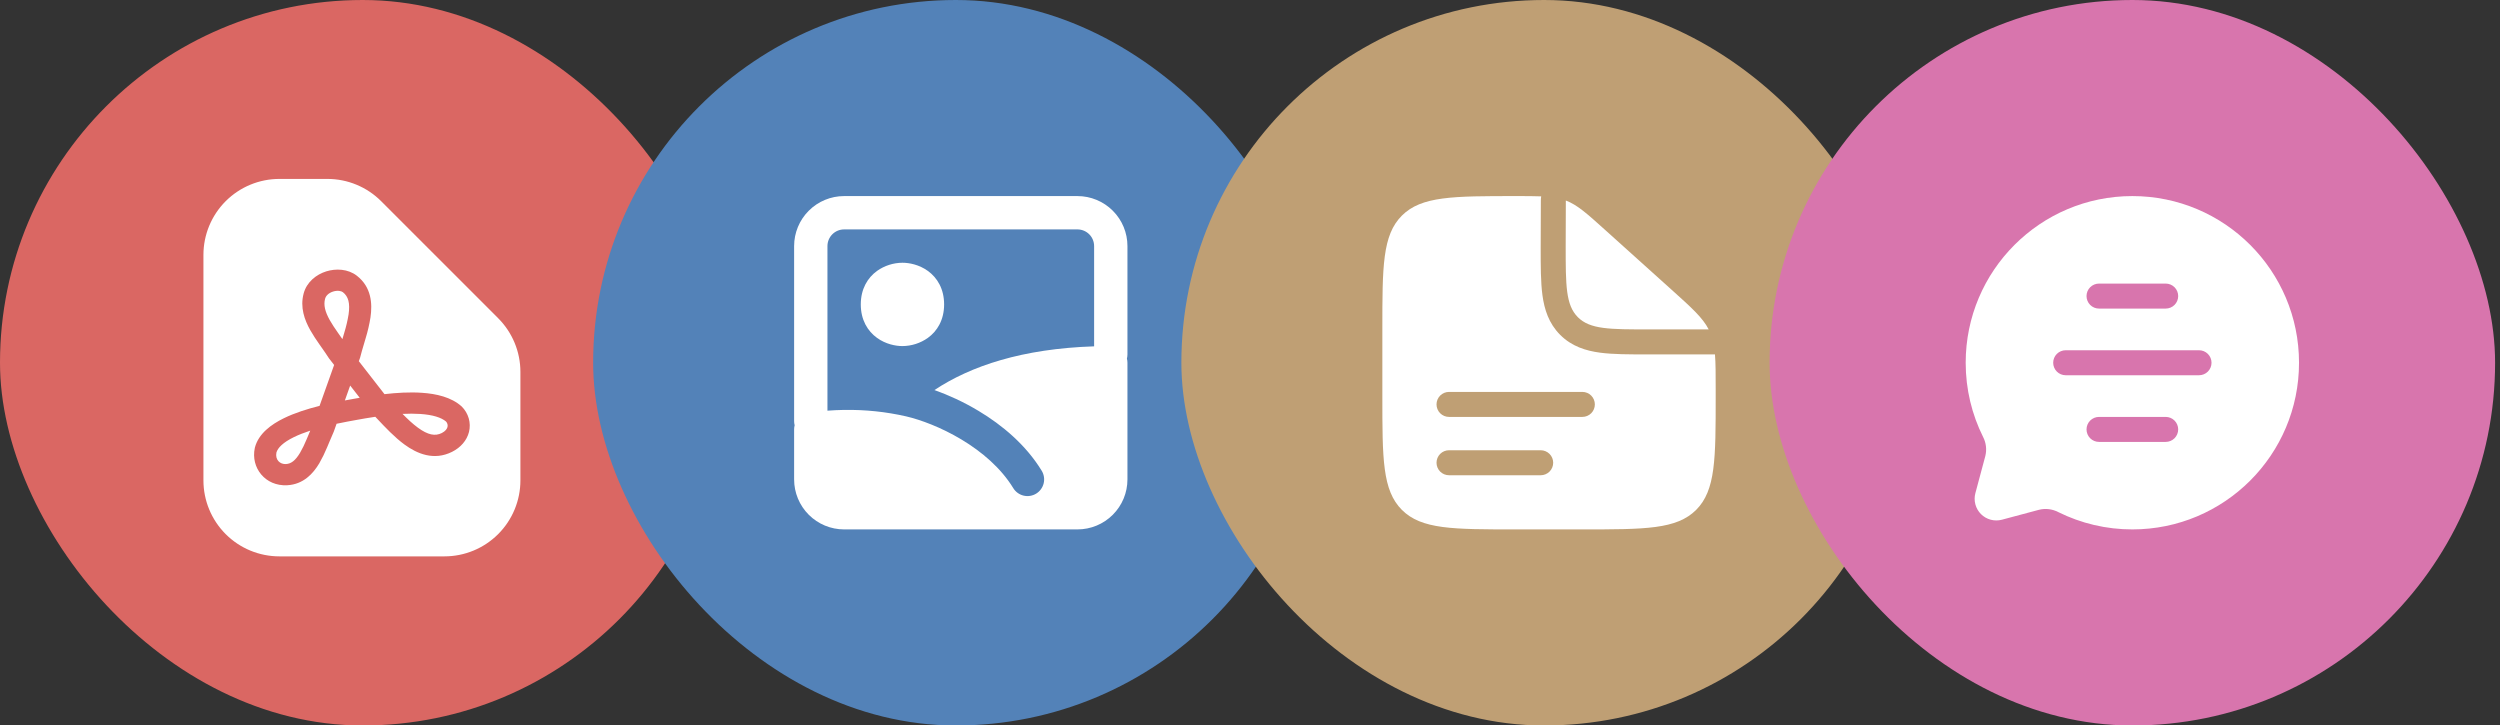
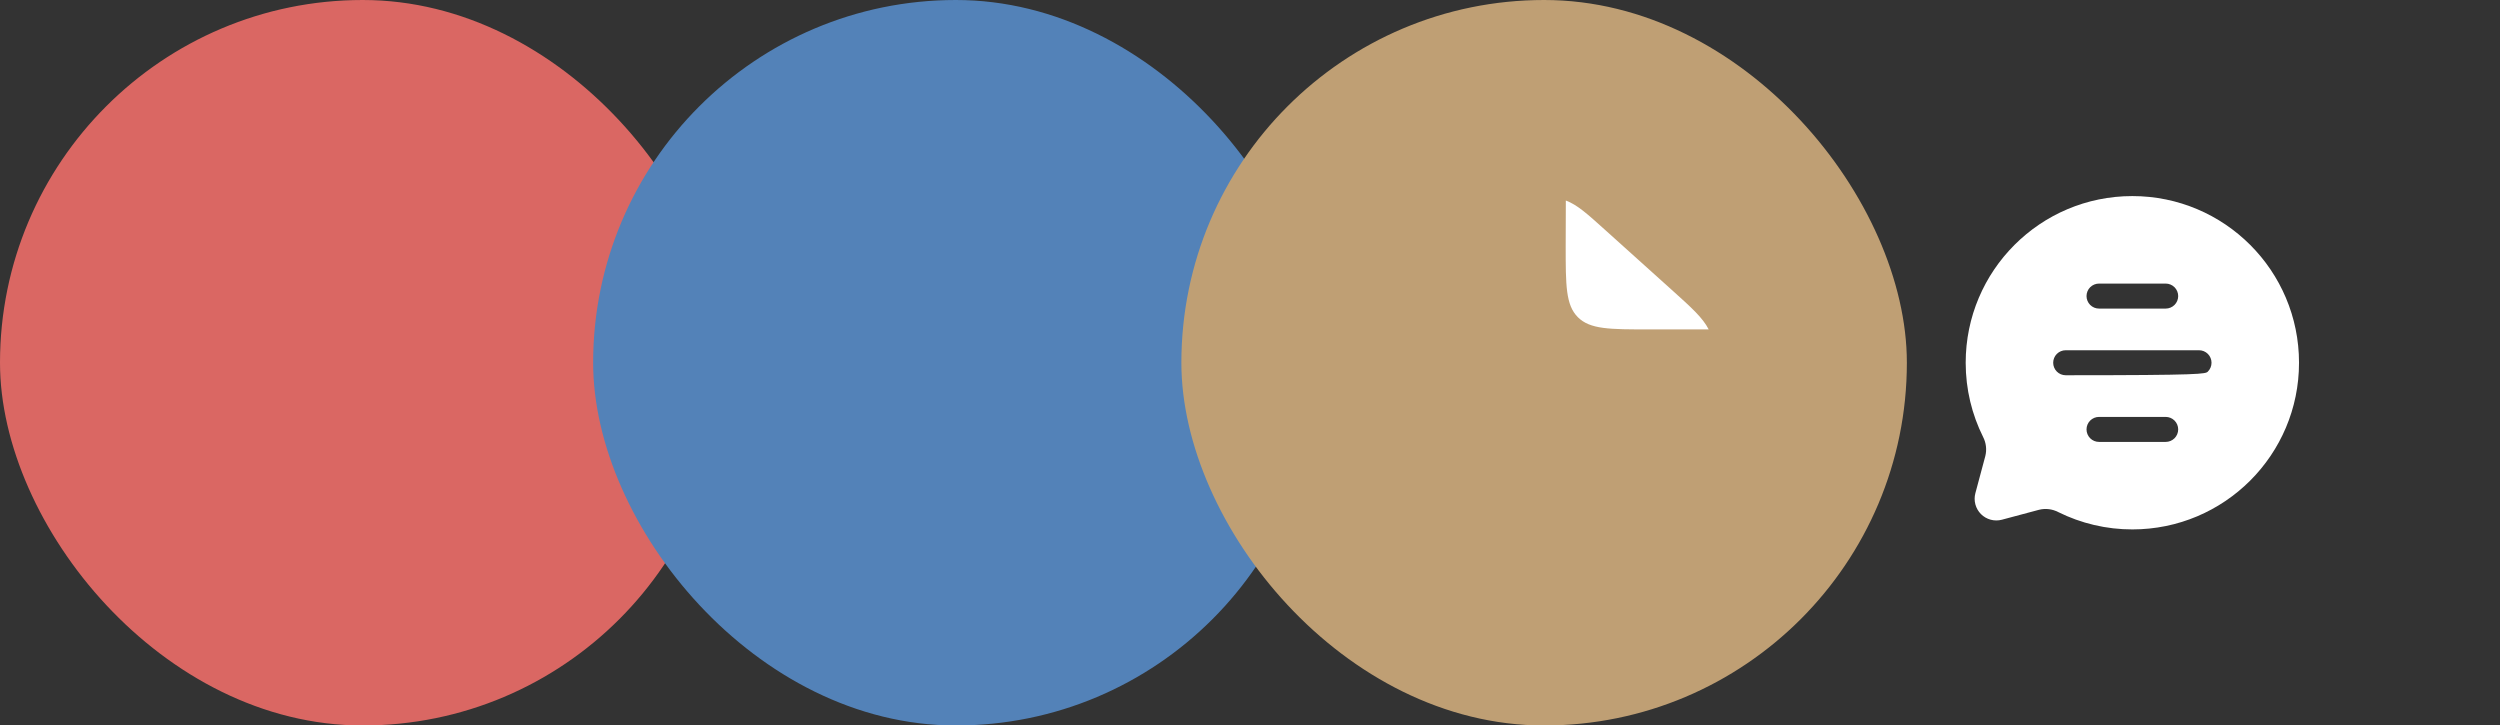
<svg xmlns="http://www.w3.org/2000/svg" width="255" height="74" viewBox="0 0 255 74" fill="none">
  <rect x="0" y="0" width="255" height="74" fill="#333333" stroke="none" />
  <rect width="74" height="74" rx="37" fill="#DA6763" />
-   <path d="M28.5 56H45.332C47.188 56 48.969 55.263 50.282 53.95C51.594 52.637 52.332 50.856 52.332 49V37.94C52.333 36.084 51.596 34.303 50.284 32.99L38.346 21.05C37.696 20.4 36.924 19.884 36.075 19.533C35.226 19.181 34.315 19 33.396 19H28.5C26.643 19 24.863 19.738 23.55 21.05C22.238 22.363 21.5 24.143 21.5 26V49C21.5 50.856 22.238 52.637 23.55 53.95C24.863 55.263 26.643 56 28.5 56Z" fill="white" stroke="white" stroke-width="1.5" stroke-linecap="round" stroke-linejoin="round" />
-   <path fill-rule="evenodd" clip-rule="evenodd" d="M33.977 29.737C33.528 29.878 33.24 30.163 33.157 30.478C32.988 31.113 33.157 31.795 33.633 32.648C33.87 33.07 34.16 33.497 34.479 33.955L34.652 34.202L34.925 34.59L34.961 34.467L35.123 33.916C35.308 33.311 35.452 32.698 35.555 32.076C35.722 30.918 35.534 30.24 34.974 29.804C34.824 29.687 34.451 29.589 33.977 29.737ZM34.081 37.225L33.573 36.572L33.513 36.485C33.296 36.143 33.056 35.8 32.794 35.43L32.606 35.162C32.26 34.679 31.939 34.181 31.643 33.669C31.06 32.626 30.594 31.349 30.97 29.941C31.29 28.744 32.283 27.991 33.278 27.68C34.25 27.377 35.486 27.415 36.4 28.125C37.889 29.286 37.994 30.962 37.789 32.376C37.675 33.091 37.511 33.798 37.298 34.493L37.118 35.106C36.977 35.565 36.847 36.027 36.727 36.492L36.601 36.842L39.218 40.204C40.441 40.063 41.784 39.978 43.036 40.065C44.482 40.162 46.036 40.501 47.095 41.464C47.435 41.803 47.682 42.219 47.812 42.673C47.941 43.127 47.95 43.605 47.837 44.063C47.617 44.929 46.984 45.65 46.109 46.088C44.257 47.017 42.532 46.278 41.252 45.338C40.249 44.604 39.286 43.58 38.476 42.718L38.28 42.512C37.584 42.615 36.926 42.73 36.392 42.828C35.818 42.931 35.106 43.059 34.331 43.224L34.047 44.023C33.89 44.37 33.741 44.718 33.599 45.069L33.37 45.616C33.138 46.178 32.87 46.726 32.567 47.257C31.946 48.299 30.955 49.406 29.293 49.495C27.066 49.614 25.558 47.718 25.99 45.693L26.001 45.645C26.378 44.218 27.683 43.282 28.945 42.664C30.067 42.112 31.378 41.704 32.595 41.399L34.081 37.225ZM35.717 39.326L35.177 40.846L35.969 40.702L35.976 40.7L36.691 40.574L35.717 39.326ZM41.058 42.218C41.573 42.741 42.087 43.228 42.621 43.619C43.655 44.377 44.388 44.508 45.064 44.169C45.44 43.98 45.598 43.735 45.645 43.553C45.667 43.455 45.666 43.353 45.64 43.257C45.613 43.16 45.564 43.07 45.494 42.995C45.011 42.584 44.136 42.31 42.876 42.224C42.271 42.187 41.664 42.185 41.058 42.218ZM31.645 43.926C31.047 44.123 30.479 44.341 29.971 44.59C28.867 45.131 28.335 45.679 28.196 46.153C28.049 46.901 28.557 47.367 29.166 47.334C29.674 47.307 30.118 47.002 30.607 46.182C30.863 45.735 31.087 45.274 31.28 44.799L31.482 44.319L31.645 43.926Z" fill="#DA6763" />
  <rect x="60.5" width="74" height="74" rx="37" fill="#5382B8" />
-   <path fill-rule="evenodd" clip-rule="evenodd" d="M81 25.1C81 23.747 81.537 22.45 82.494 21.494C83.45 20.537 84.747 20 86.1 20H109.9C111.253 20 112.55 20.537 113.506 21.494C114.463 22.45 115 23.747 115 25.1V36.15C115 36.293 114.982 36.436 114.946 36.575C114.982 36.714 115 36.857 115 37V48.9C115 50.253 114.463 51.55 113.506 52.506C112.55 53.463 111.253 54 109.9 54H86.1C84.747 54 83.45 53.463 82.494 52.506C81.537 51.55 81 50.253 81 48.9V43.8C81 43.657 81.018 43.514 81.054 43.375C81.018 43.236 81 43.093 81 42.95V25.1ZM86.09 41.811C85.498 41.822 84.935 41.848 84.4 41.889V25.1C84.4 24.649 84.579 24.217 84.898 23.898C85.217 23.579 85.649 23.4 86.1 23.4H109.9C110.351 23.4 110.783 23.579 111.102 23.898C111.421 24.217 111.6 24.649 111.6 25.1V35.327C104.295 35.563 99.02 37.323 95.314 39.786C96.718 40.284 98.289 40.993 99.829 41.922C102.208 43.349 104.625 45.355 106.252 48.013C106.368 48.203 106.446 48.414 106.481 48.635C106.516 48.856 106.507 49.081 106.455 49.298C106.402 49.515 106.308 49.72 106.176 49.9C106.045 50.081 105.88 50.234 105.689 50.35C105.499 50.467 105.287 50.544 105.067 50.579C104.846 50.614 104.621 50.605 104.404 50.553C104.187 50.501 103.982 50.406 103.802 50.275C103.621 50.143 103.468 49.978 103.352 49.787C102.1 47.742 100.159 46.085 98.078 44.835C96.001 43.587 93.888 42.809 92.422 42.469C90.358 41.998 88.244 41.778 86.127 41.813H86.09V41.811ZM89.463 27.63C90.22 27.095 91.123 26.806 92.05 26.8C92.747 26.8 93.755 26.995 94.637 27.63C95.606 28.327 96.3 29.476 96.3 31.05C96.3 32.624 95.606 33.772 94.637 34.469C93.88 35.004 92.977 35.294 92.05 35.3C91.353 35.3 90.345 35.105 89.463 34.469C88.494 33.772 87.8 32.626 87.8 31.05C87.8 29.476 88.494 28.328 89.463 27.63Z" fill="white" />
  <rect x="120.5" width="74" height="74" rx="37" fill="#BF9F74" />
-   <path fill-rule="evenodd" clip-rule="evenodd" d="M161.4 54H154.6C148.189 54 144.983 54 142.992 52.008C141.002 50.015 141 46.811 141 40.4V33.6C141 27.189 141 23.983 142.992 21.992C144.985 20.002 148.206 20 154.651 20C155.681 20 156.506 20 157.201 20.029C157.178 20.165 157.167 20.303 157.167 20.444L157.15 25.262C157.15 27.126 157.15 28.775 157.328 30.103C157.522 31.543 157.966 32.983 159.142 34.159C160.315 35.332 161.757 35.778 163.197 35.971C164.525 36.15 166.174 36.15 168.039 36.15H174.927C175 37.058 175 38.173 175 39.657V40.4C175 46.811 175 50.017 173.008 52.008C171.015 53.998 167.811 54 161.4 54ZM146.525 41.25C146.525 40.912 146.659 40.587 146.898 40.348C147.138 40.109 147.462 39.975 147.8 39.975H161.4C161.738 39.975 162.062 40.109 162.302 40.348C162.541 40.587 162.675 40.912 162.675 41.25C162.675 41.588 162.541 41.913 162.302 42.152C162.062 42.391 161.738 42.525 161.4 42.525H147.8C147.462 42.525 147.138 42.391 146.898 42.152C146.659 41.913 146.525 41.588 146.525 41.25ZM146.525 47.2C146.525 46.862 146.659 46.538 146.898 46.298C147.138 46.059 147.462 45.925 147.8 45.925H157.15C157.488 45.925 157.812 46.059 158.052 46.298C158.291 46.538 158.425 46.862 158.425 47.2C158.425 47.538 158.291 47.862 158.052 48.102C157.812 48.341 157.488 48.475 157.15 48.475H147.8C147.462 48.475 147.138 48.341 146.898 48.102C146.659 47.862 146.525 47.538 146.525 47.2Z" fill="white" />
  <path d="M170.498 29.549L163.766 23.492C161.851 21.766 160.893 20.903 159.715 20.452L159.7 25.1C159.7 29.107 159.7 31.111 160.944 32.356C162.189 33.6 164.193 33.6 168.2 33.6H174.286C173.671 32.403 172.566 31.41 170.498 29.549Z" fill="white" />
-   <rect x="180.5" width="74" height="74" rx="37" fill="#D875AD" />
-   <path fill-rule="evenodd" clip-rule="evenodd" d="M217.5 20C208.111 20 200.5 27.611 200.5 37C200.5 39.72 201.139 42.29 202.275 44.568C202.586 45.17 202.667 45.865 202.501 46.522L201.488 50.306C201.388 50.68 201.388 51.075 201.489 51.449C201.589 51.824 201.787 52.165 202.061 52.439C202.335 52.713 202.676 52.91 203.051 53.01C203.425 53.111 203.82 53.111 204.194 53.011L207.978 51.999C208.635 51.834 209.329 51.915 209.93 52.227C212.282 53.397 214.873 54.004 217.5 54C226.889 54 234.5 46.389 234.5 37C234.5 27.611 226.889 20 217.5 20ZM225.575 37C225.575 36.662 225.441 36.337 225.202 36.098C224.962 35.859 224.638 35.725 224.3 35.725L210.7 35.725C210.362 35.725 210.038 35.859 209.798 36.098C209.559 36.337 209.425 36.662 209.425 37C209.425 37.338 209.559 37.662 209.798 37.902C210.038 38.141 210.362 38.275 210.7 38.275L224.3 38.275C224.638 38.275 224.962 38.141 225.202 37.902C225.441 37.662 225.575 37.338 225.575 37ZM220.9 42.525C221.238 42.525 221.562 42.659 221.802 42.898C222.041 43.138 222.175 43.462 222.175 43.8C222.175 44.138 222.041 44.462 221.802 44.702C221.562 44.941 221.238 45.075 220.9 45.075L214.1 45.075C213.762 45.075 213.438 44.941 213.198 44.702C212.959 44.462 212.825 44.138 212.825 43.8C212.825 43.462 212.959 43.138 213.198 42.898C213.438 42.659 213.762 42.525 214.1 42.525L220.9 42.525ZM222.175 30.2C222.175 29.862 222.041 29.538 221.802 29.298C221.562 29.059 221.238 28.925 220.9 28.925L214.1 28.925C213.762 28.925 213.438 29.059 213.198 29.298C212.959 29.538 212.825 29.862 212.825 30.2C212.825 30.538 212.959 30.862 213.198 31.102C213.438 31.341 213.762 31.475 214.1 31.475L220.9 31.475C221.238 31.475 221.562 31.341 221.802 31.102C222.041 30.862 222.175 30.538 222.175 30.2Z" fill="white" />
+   <path fill-rule="evenodd" clip-rule="evenodd" d="M217.5 20C208.111 20 200.5 27.611 200.5 37C200.5 39.72 201.139 42.29 202.275 44.568C202.586 45.17 202.667 45.865 202.501 46.522L201.488 50.306C201.388 50.68 201.388 51.075 201.489 51.449C201.589 51.824 201.787 52.165 202.061 52.439C202.335 52.713 202.676 52.91 203.051 53.01C203.425 53.111 203.82 53.111 204.194 53.011L207.978 51.999C208.635 51.834 209.329 51.915 209.93 52.227C212.282 53.397 214.873 54.004 217.5 54C226.889 54 234.5 46.389 234.5 37C234.5 27.611 226.889 20 217.5 20ZM225.575 37C225.575 36.662 225.441 36.337 225.202 36.098C224.962 35.859 224.638 35.725 224.3 35.725L210.7 35.725C210.362 35.725 210.038 35.859 209.798 36.098C209.559 36.337 209.425 36.662 209.425 37C209.425 37.338 209.559 37.662 209.798 37.902C210.038 38.141 210.362 38.275 210.7 38.275C224.638 38.275 224.962 38.141 225.202 37.902C225.441 37.662 225.575 37.338 225.575 37ZM220.9 42.525C221.238 42.525 221.562 42.659 221.802 42.898C222.041 43.138 222.175 43.462 222.175 43.8C222.175 44.138 222.041 44.462 221.802 44.702C221.562 44.941 221.238 45.075 220.9 45.075L214.1 45.075C213.762 45.075 213.438 44.941 213.198 44.702C212.959 44.462 212.825 44.138 212.825 43.8C212.825 43.462 212.959 43.138 213.198 42.898C213.438 42.659 213.762 42.525 214.1 42.525L220.9 42.525ZM222.175 30.2C222.175 29.862 222.041 29.538 221.802 29.298C221.562 29.059 221.238 28.925 220.9 28.925L214.1 28.925C213.762 28.925 213.438 29.059 213.198 29.298C212.959 29.538 212.825 29.862 212.825 30.2C212.825 30.538 212.959 30.862 213.198 31.102C213.438 31.341 213.762 31.475 214.1 31.475L220.9 31.475C221.238 31.475 221.562 31.341 221.802 31.102C222.041 30.862 222.175 30.538 222.175 30.2Z" fill="white" />
</svg>